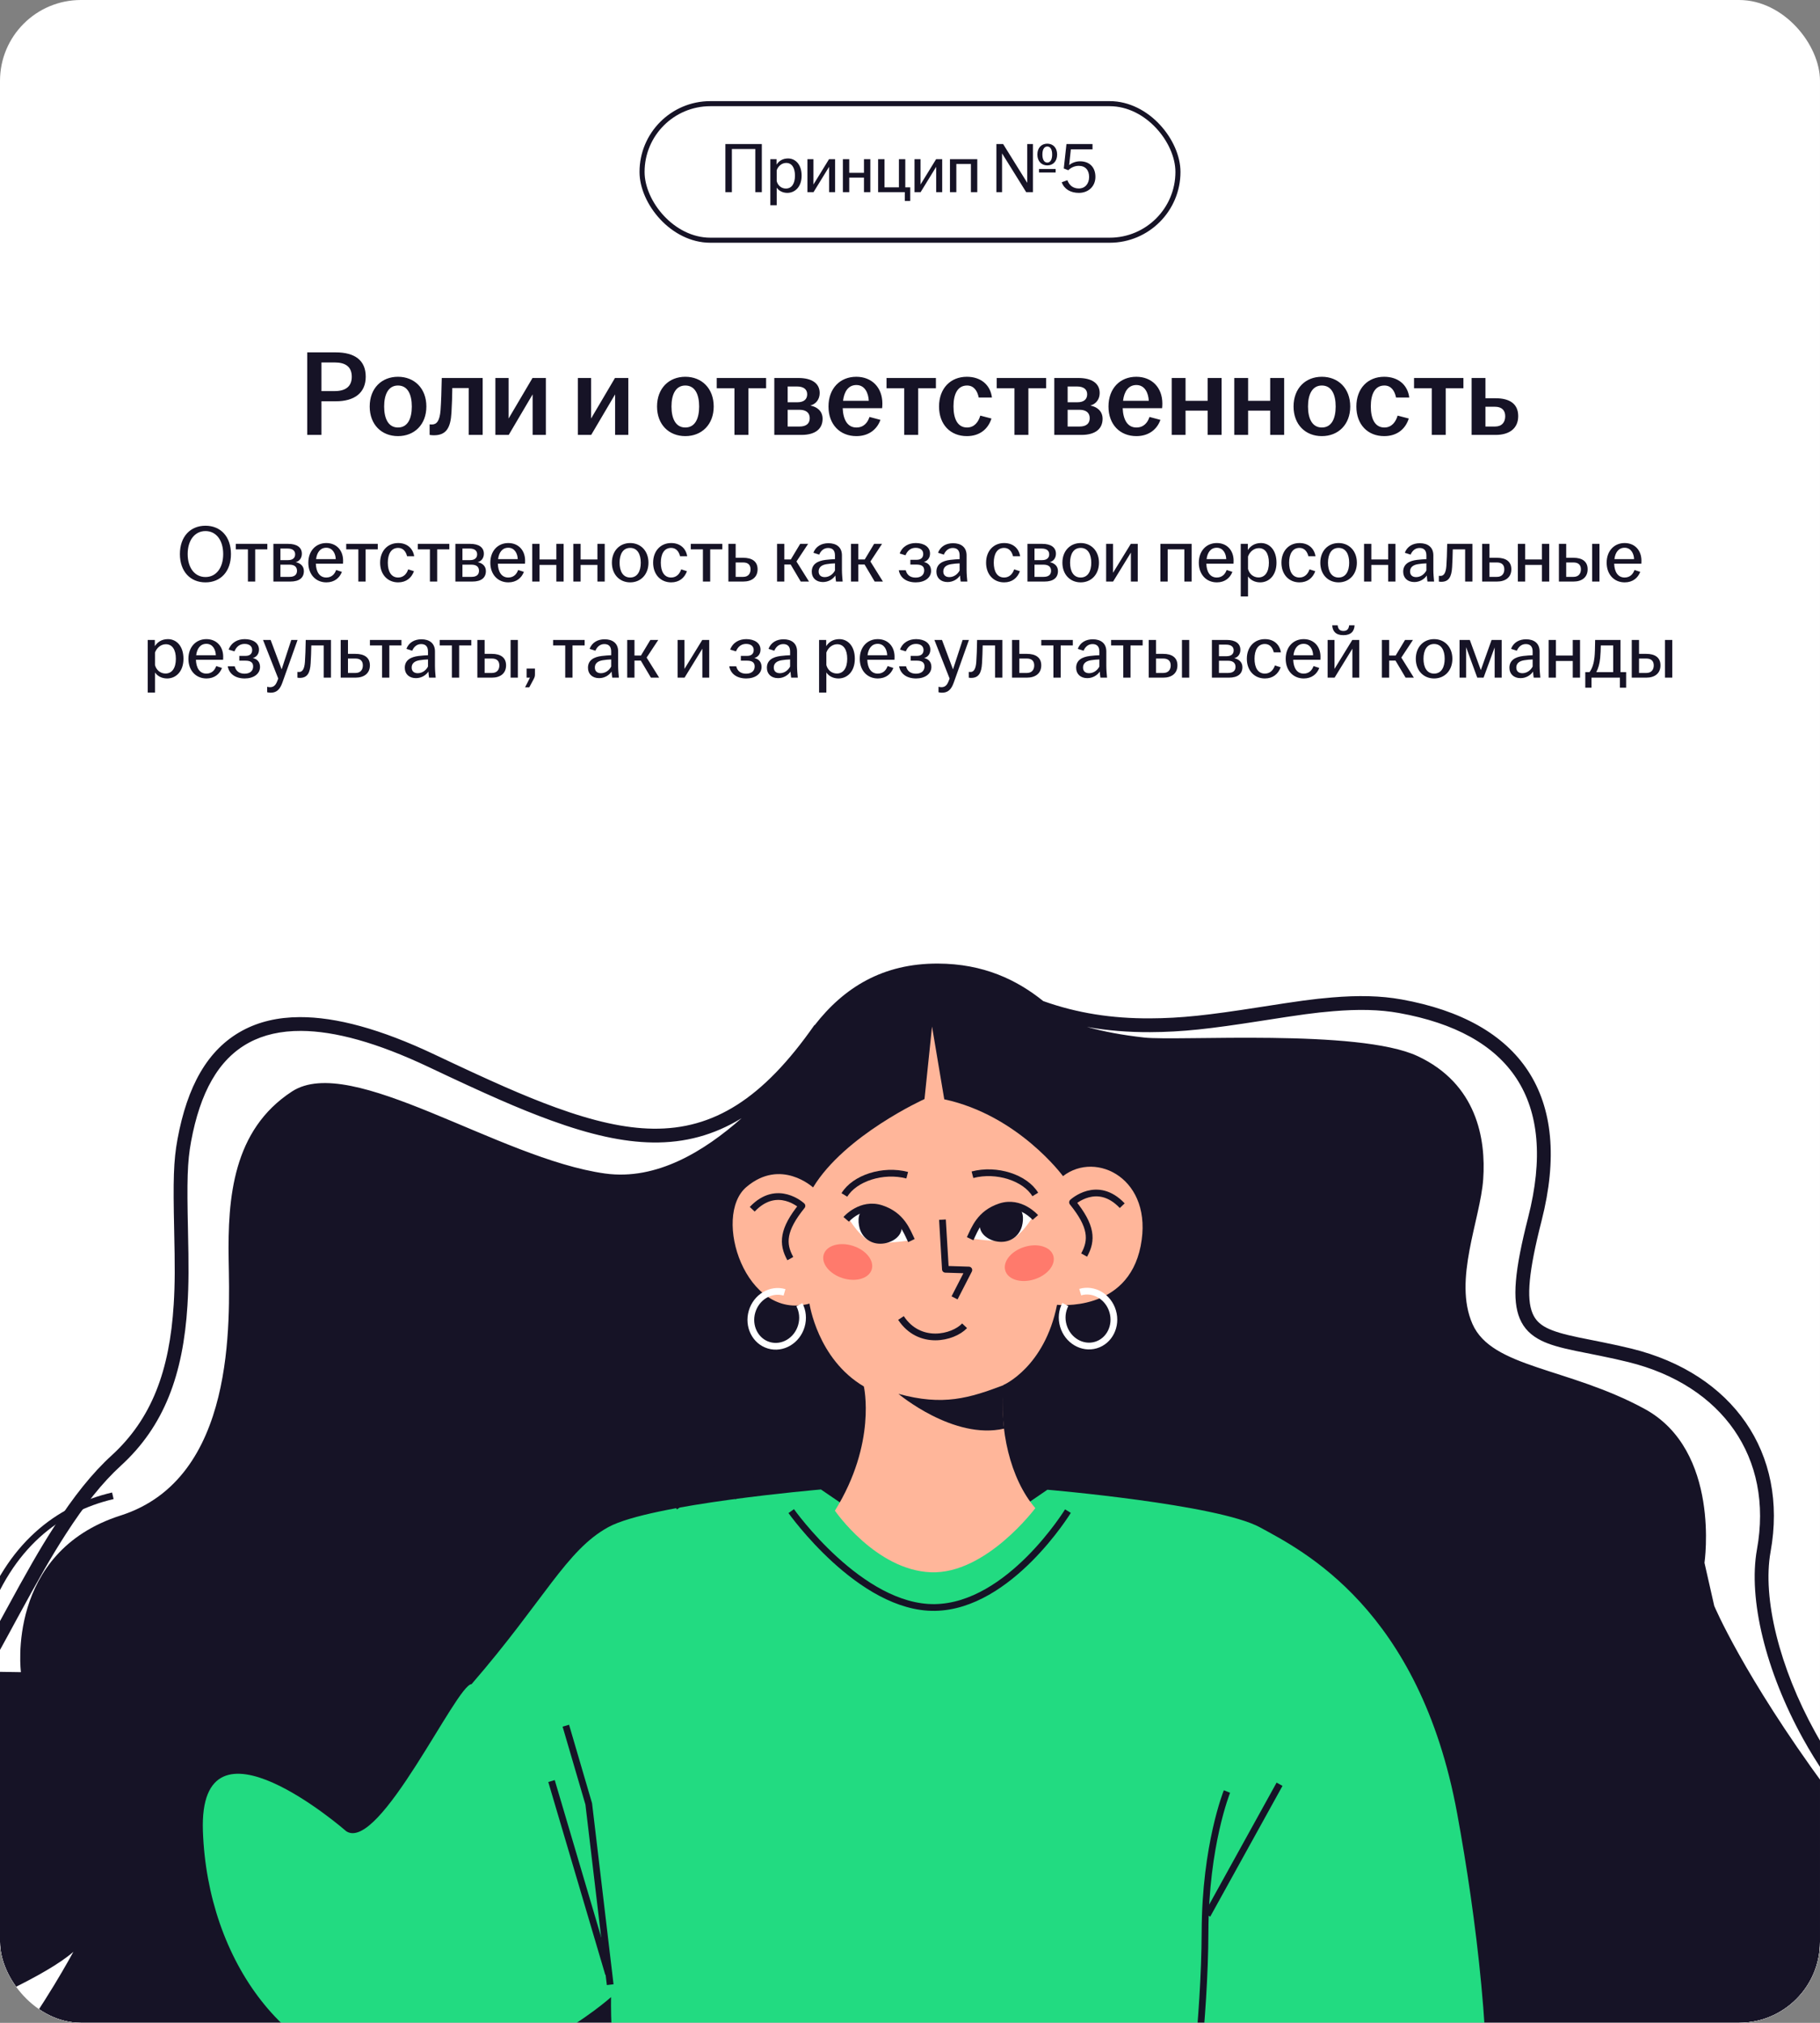
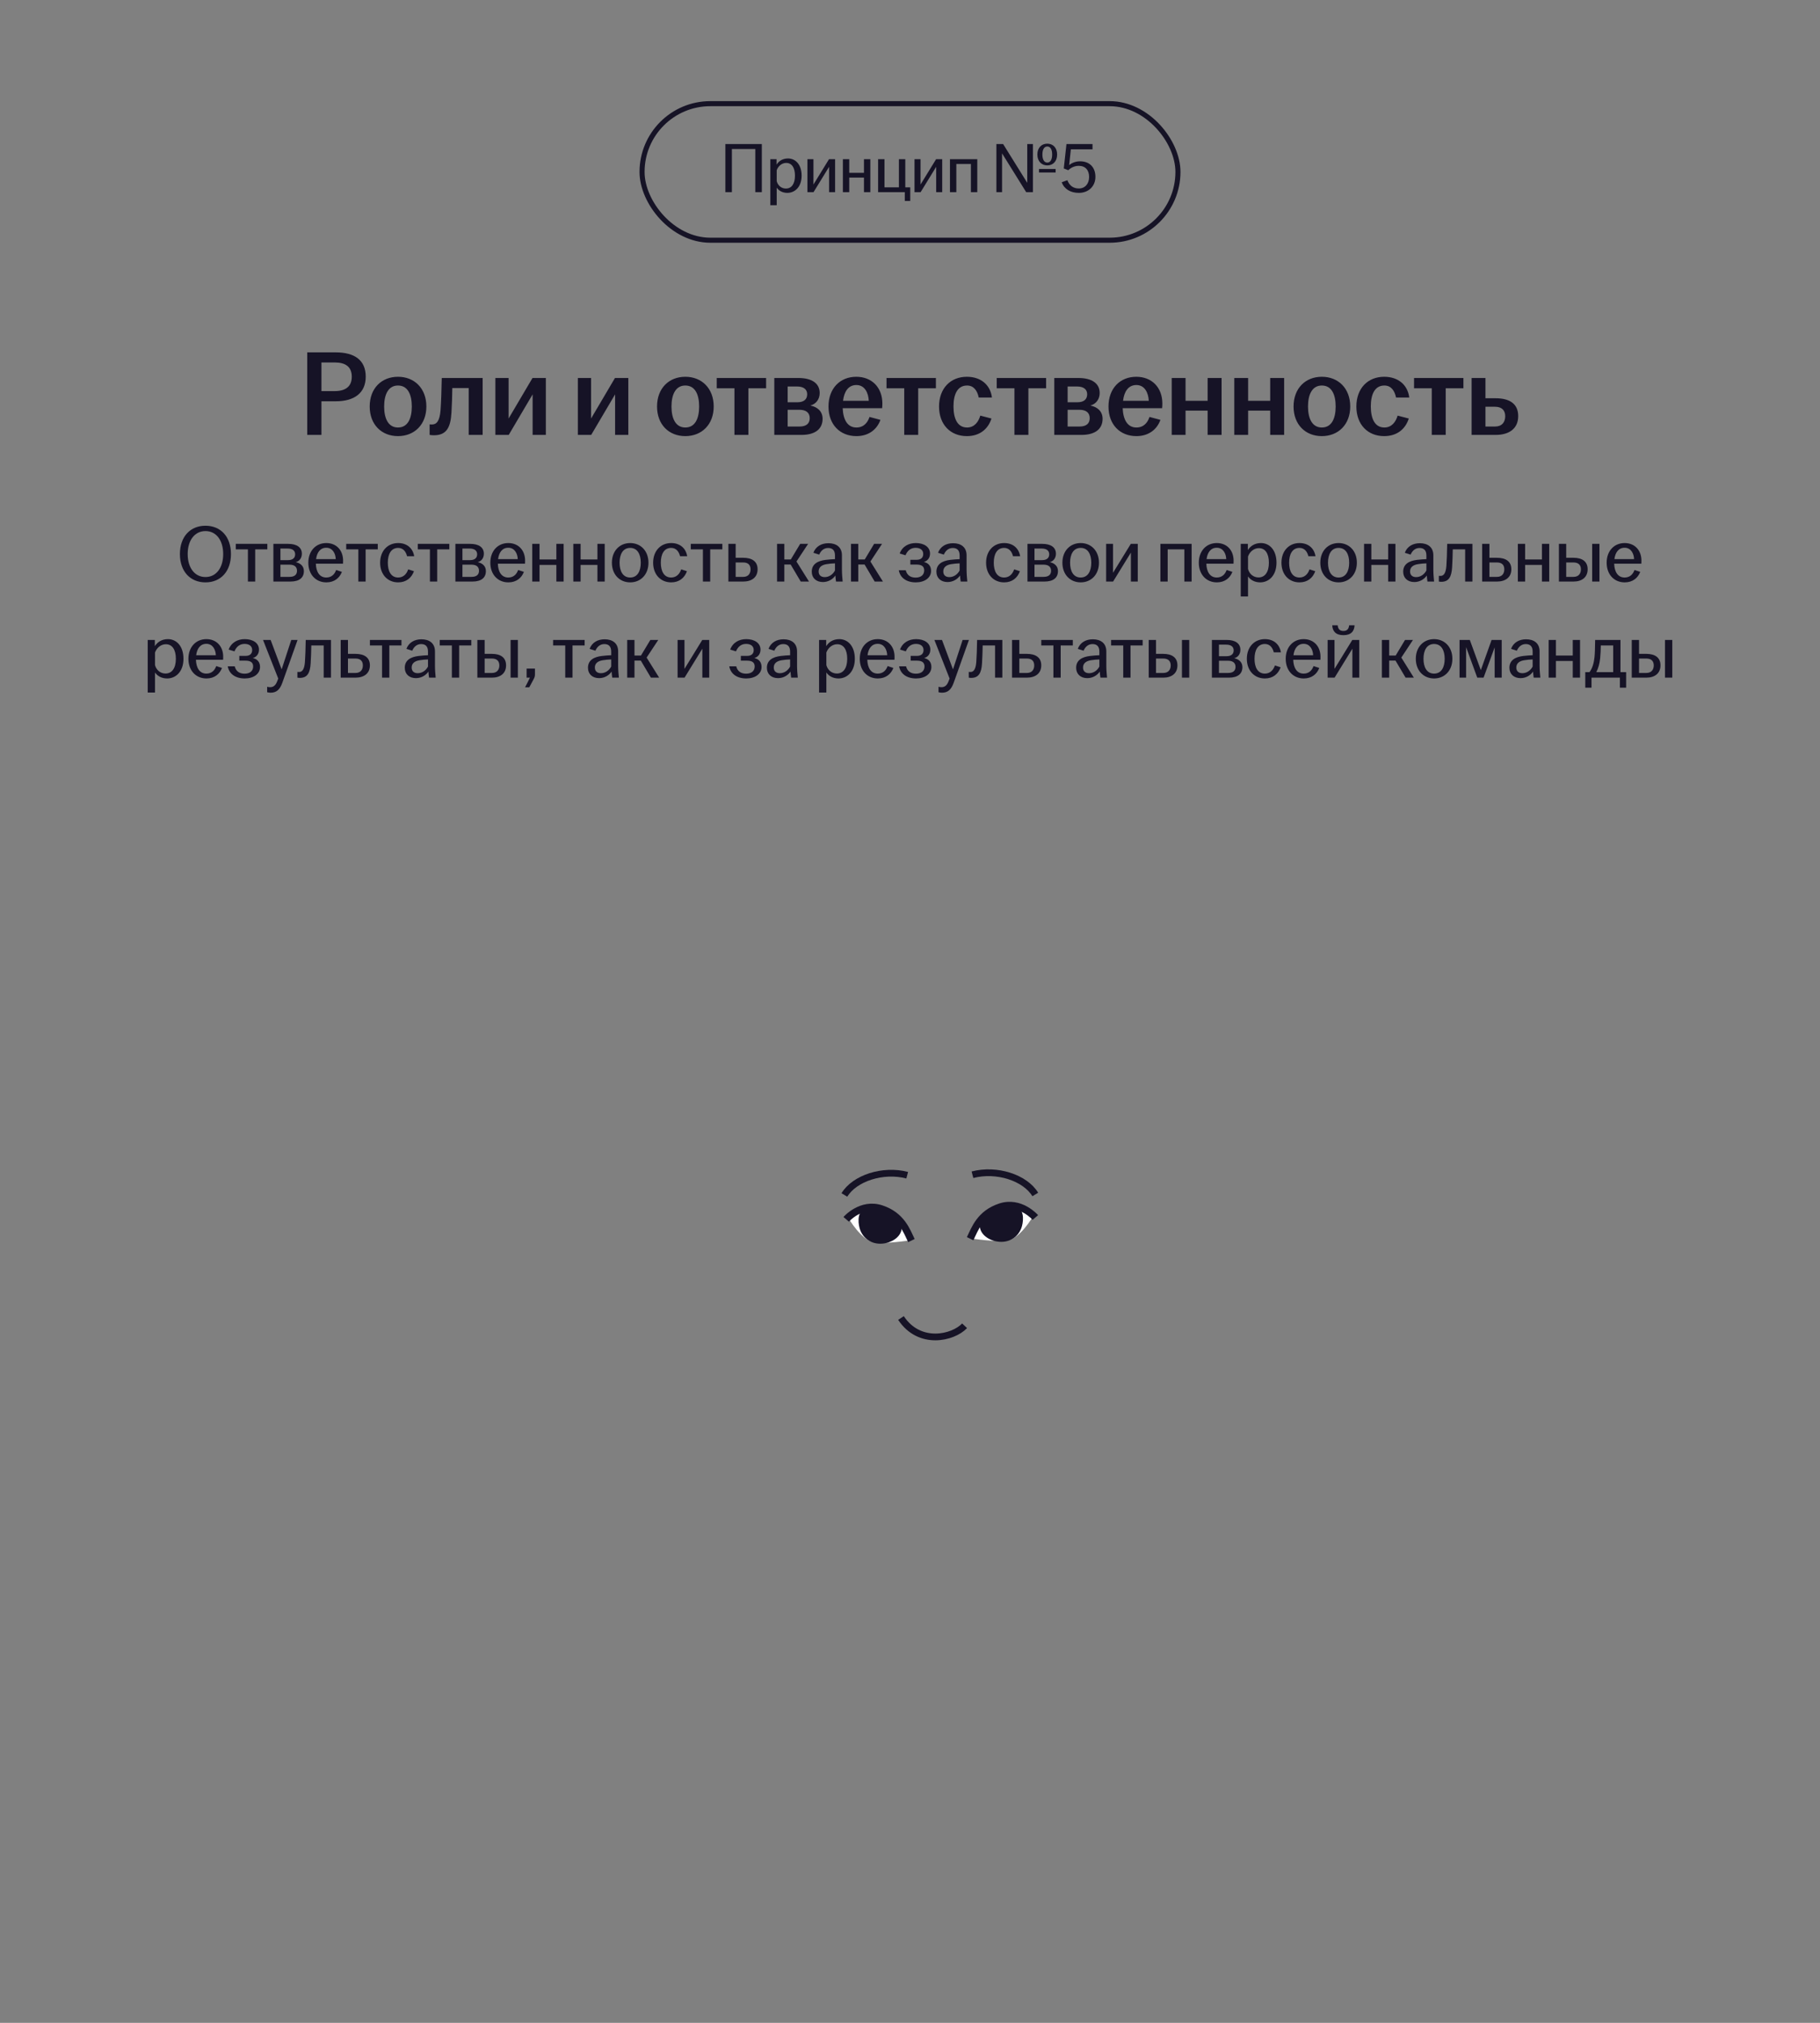
<svg xmlns="http://www.w3.org/2000/svg" width="360" height="400" viewBox="0 0 360 400" fill="none">
  <rect x="0" y="0" width="360" height="400" fill="#808080" stroke="none" />
  <g clip-path="url(#clip0_8698_26819)">
-     <rect width="360" height="400" rx="16" fill="white" />
    <rect x="127" y="20.5" width="106" height="27" rx="13.5" stroke="#161326" />
    <path d="M143.48 38V28.48H150.69V38H149.402V29.46H144.768V38H143.48ZM152.374 40.576V31.476H153.606V32.554C154.026 31.882 154.768 31.336 155.874 31.336C157.344 31.336 158.562 32.526 158.562 34.738C158.562 36.95 157.246 38.14 155.734 38.14C154.754 38.14 154.012 37.678 153.634 37.104V40.576H152.374ZM153.634 35.816C153.844 36.656 154.544 37.286 155.454 37.286C156.574 37.286 157.246 36.348 157.246 34.738C157.246 33.128 156.602 32.218 155.51 32.218C154.642 32.218 153.914 32.862 153.634 33.66V35.816ZM159.712 38V31.476H160.902V36.488L163.982 31.476H165.186V38H163.996V32.988L160.916 38H159.712ZM166.723 38V31.476H167.983V34.178H170.895V31.476H172.155V38H170.895V35.116H167.983V38H166.723ZM178.97 39.736V38H173.692V31.476H174.952V37.048H177.808V31.476H179.068V37.048H180.048V39.736H178.97ZM180.894 38V31.476H182.084V36.488L185.164 31.476H186.368V38H185.178V32.988L182.098 38H180.894ZM187.904 38V31.476H193.308V38H192.048V32.428H189.164V38H187.904ZM197.089 38V28.48H198.419L203.193 36.152V28.48H204.313V38H202.983L198.209 30.328V38H197.089ZM205.195 30.552C205.195 29.166 206.063 28.41 207.155 28.41C208.247 28.41 209.101 29.166 209.101 30.552C209.101 31.938 208.247 32.708 207.155 32.708C206.063 32.708 205.195 31.938 205.195 30.552ZM205.517 34.108V33.422H208.807V34.108H205.517ZM206.189 30.552C206.189 31.588 206.567 32.148 207.155 32.148C207.743 32.148 208.121 31.588 208.121 30.552C208.121 29.516 207.743 28.97 207.155 28.97C206.567 28.97 206.189 29.516 206.189 30.552ZM213.399 38.14C211.761 38.14 210.501 37.398 210.011 36.04L211.131 35.634C211.495 36.628 212.237 37.272 213.399 37.272C214.603 37.272 215.429 36.362 215.429 34.99C215.429 33.646 214.687 32.792 213.385 32.792C212.545 32.792 211.831 33.156 211.299 33.66L210.417 33.31L210.949 28.48H216.101V29.53H211.817L211.481 32.652C211.985 32.218 212.769 31.896 213.637 31.896C215.527 31.896 216.675 33.086 216.675 34.976C216.675 36.824 215.317 38.14 213.399 38.14Z" fill="#161326" />
    <path d="M60.774 86V69.68H66.414C70.134 69.68 72.342 71.216 72.342 74.48C72.342 77.696 70.11 79.352 66.414 79.352H63.582V86H60.774ZM63.582 77.336H66.198C68.382 77.336 69.582 76.4 69.582 74.504C69.582 72.536 68.358 71.672 66.198 71.672H63.582V77.336ZM78.72 86.24C75.48 86.24 73.128 83.96 73.128 80.384C73.128 76.784 75.48 74.504 78.72 74.504C81.96 74.504 84.336 76.784 84.336 80.384C84.336 83.96 81.96 86.24 78.72 86.24ZM75.984 80.384C75.984 82.784 76.824 84.536 78.72 84.536C80.64 84.536 81.456 82.784 81.456 80.384C81.456 77.984 80.64 76.232 78.72 76.232C76.824 76.232 75.984 77.984 75.984 80.384ZM85.821 86.072C85.533 86.072 85.269 86.048 84.981 86V83.912C85.125 83.936 85.269 83.936 85.461 83.936C86.349 83.936 86.973 83.264 87.141 81.128C87.261 79.448 87.333 77.264 87.381 74.744H95.469V86H92.709V76.736H89.469C89.445 78.296 89.397 80.072 89.301 81.56C89.133 84.608 88.269 86.072 85.821 86.072ZM97.987 86V74.744H100.603V82.76L105.331 74.744H107.971V86H105.355V77.984L100.627 86H97.987ZM114.299 86V74.744H116.915V82.76L121.643 74.744H124.283V86H121.667V77.984L116.939 86H114.299ZM135.556 86.24C132.316 86.24 129.964 83.96 129.964 80.384C129.964 76.784 132.316 74.504 135.556 74.504C138.796 74.504 141.172 76.784 141.172 80.384C141.172 83.96 138.796 86.24 135.556 86.24ZM132.82 80.384C132.82 82.784 133.66 84.536 135.556 84.536C137.476 84.536 138.292 82.784 138.292 80.384C138.292 77.984 137.476 76.232 135.556 76.232C133.66 76.232 132.82 77.984 132.82 80.384ZM145.274 86V76.784H141.77V74.744H151.538V76.784H148.034V86H145.274ZM153.159 86V74.744H157.911C160.551 74.744 162.135 75.776 162.135 77.72C162.135 78.896 161.463 79.88 160.287 80.192C161.655 80.456 162.711 81.32 162.711 82.808C162.711 84.776 161.319 86 158.511 86H153.159ZM155.799 84.344H158.151C159.519 84.344 160.167 83.72 160.167 82.688C160.167 81.656 159.495 81.032 158.127 81.032H155.799V84.344ZM155.799 79.544H157.743C158.991 79.544 159.663 78.968 159.663 77.96C159.663 77 158.967 76.424 157.647 76.424H155.799V79.544ZM169.398 86.24C166.158 86.24 163.878 83.96 163.878 80.384C163.878 76.808 166.158 74.504 169.374 74.504C172.422 74.504 174.534 76.592 174.534 79.808C174.534 80.192 174.51 80.48 174.486 80.72H166.686C166.782 82.976 167.622 84.536 169.398 84.536C170.862 84.536 171.63 83.552 171.99 82.448L174.15 83.024C173.502 84.872 171.87 86.24 169.398 86.24ZM166.758 79.256H171.846C171.774 77.696 171.054 76.136 169.398 76.136C167.814 76.136 166.974 77.408 166.758 79.256ZM178.86 86V76.784H175.356V74.744H185.124V76.784H181.62V86H178.86ZM191.241 86.24C188.001 86.24 185.745 83.96 185.745 80.384C185.745 76.808 188.001 74.504 191.241 74.504C194.025 74.504 195.897 76.112 196.209 78.608H193.593C193.329 77.288 192.633 76.232 191.289 76.232C189.393 76.232 188.601 77.96 188.601 80.36C188.601 82.784 189.393 84.536 191.289 84.536C192.729 84.536 193.545 83.432 193.905 82.184L196.113 82.76C195.441 84.872 193.761 86.24 191.241 86.24ZM200.657 86V76.784H197.153V74.744H206.921V76.784H203.417V86H200.657ZM208.542 86V74.744H213.294C215.934 74.744 217.518 75.776 217.518 77.72C217.518 78.896 216.846 79.88 215.67 80.192C217.038 80.456 218.094 81.32 218.094 82.808C218.094 84.776 216.702 86 213.894 86H208.542ZM211.182 84.344H213.534C214.902 84.344 215.55 83.72 215.55 82.688C215.55 81.656 214.878 81.032 213.51 81.032H211.182V84.344ZM211.182 79.544H213.126C214.374 79.544 215.046 78.968 215.046 77.96C215.046 77 214.35 76.424 213.03 76.424H211.182V79.544ZM224.781 86.24C221.541 86.24 219.261 83.96 219.261 80.384C219.261 76.808 221.541 74.504 224.757 74.504C227.805 74.504 229.917 76.592 229.917 79.808C229.917 80.192 229.893 80.48 229.869 80.72H222.069C222.165 82.976 223.005 84.536 224.781 84.536C226.245 84.536 227.013 83.552 227.373 82.448L229.533 83.024C228.885 84.872 227.253 86.24 224.781 86.24ZM222.141 79.256H227.229C227.157 77.696 226.437 76.136 224.781 76.136C223.197 76.136 222.357 77.408 222.141 79.256ZM231.768 86V74.744H234.504V79.256H238.872V74.744H241.632V86H238.872V81.2H234.504V86H231.768ZM244.143 86V74.744H246.879V79.256H251.247V74.744H254.007V86H251.247V81.2H246.879V86H244.143ZM261.462 86.24C258.222 86.24 255.87 83.96 255.87 80.384C255.87 76.784 258.222 74.504 261.462 74.504C264.702 74.504 267.078 76.784 267.078 80.384C267.078 83.96 264.702 86.24 261.462 86.24ZM258.726 80.384C258.726 82.784 259.566 84.536 261.462 84.536C263.382 84.536 264.198 82.784 264.198 80.384C264.198 77.984 263.382 76.232 261.462 76.232C259.566 76.232 258.726 77.984 258.726 80.384ZM273.788 86.24C270.548 86.24 268.292 83.96 268.292 80.384C268.292 76.808 270.548 74.504 273.788 74.504C276.572 74.504 278.444 76.112 278.756 78.608H276.14C275.876 77.288 275.18 76.232 273.836 76.232C271.94 76.232 271.148 77.96 271.148 80.36C271.148 82.784 271.94 84.536 273.836 84.536C275.276 84.536 276.092 83.432 276.452 82.184L278.66 82.76C277.988 84.872 276.308 86.24 273.788 86.24ZM283.204 86V76.784H279.7V74.744H289.468V76.784H285.964V86H283.204ZM291.088 86V74.744H293.824V78.752H295.84C298.552 78.752 300.304 79.808 300.304 82.28C300.304 84.728 298.552 86 295.84 86H291.088ZM293.824 84.344H295.72C297.064 84.344 297.736 83.504 297.736 82.304C297.736 81.104 297.016 80.432 295.72 80.432H293.824V84.344Z" fill="#161326" />
    <path d="M40.643 115.16C37.635 115.16 35.587 113 35.587 109.56C35.587 106.12 37.635 103.96 40.643 103.96C43.651 103.96 45.683 106.12 45.683 109.56C45.683 113 43.651 115.16 40.643 115.16ZM37.123 109.56C37.123 112.28 38.515 114.104 40.643 114.104C42.771 114.104 44.147 112.28 44.147 109.56C44.147 106.84 42.771 105.016 40.643 105.016C38.515 105.016 37.123 106.84 37.123 109.56ZM49.038 115V108.632H46.638V107.544H52.878V108.632H50.478V115H49.038ZM54.077 115V107.544H57.005C58.685 107.544 59.709 108.216 59.709 109.496C59.709 110.28 59.293 110.952 58.493 111.16C59.405 111.352 60.109 111.928 60.109 112.92C60.109 114.216 59.245 115 57.421 115H54.077ZM55.469 114.072H57.277C58.301 114.072 58.749 113.592 58.749 112.872C58.749 112.12 58.269 111.656 57.261 111.656H55.469V114.072ZM55.469 110.76H56.989C57.917 110.76 58.381 110.312 58.381 109.608C58.381 108.92 57.901 108.472 56.893 108.472H55.469V110.76ZM64.555 115.16C62.475 115.16 60.987 113.608 60.987 111.272C60.987 108.936 62.475 107.384 64.539 107.384C66.571 107.384 67.867 108.84 67.867 110.872C67.867 111.144 67.867 111.32 67.851 111.464H62.475C62.523 113.032 63.179 114.2 64.539 114.2C65.643 114.2 66.219 113.48 66.491 112.712L67.627 113.08C67.179 114.28 66.139 115.16 64.555 115.16ZM62.523 110.568H66.411C66.379 109.496 65.819 108.312 64.539 108.312C63.339 108.312 62.683 109.256 62.523 110.568ZM70.882 115V108.632H68.482V107.544H74.722V108.632H72.322V115H70.882ZM78.759 115.16C76.679 115.16 75.191 113.608 75.191 111.272C75.191 108.936 76.679 107.384 78.759 107.384C80.583 107.384 81.687 108.488 81.927 109.992H80.519C80.295 109.08 79.751 108.344 78.759 108.344C77.335 108.344 76.711 109.608 76.711 111.272C76.711 112.936 77.335 114.2 78.759 114.2C79.847 114.2 80.471 113.416 80.743 112.584L81.879 112.952C81.399 114.28 80.343 115.16 78.759 115.16ZM85.038 115V108.632H82.638V107.544H88.878V108.632H86.478V115H85.038ZM90.077 115V107.544H93.005C94.685 107.544 95.709 108.216 95.709 109.496C95.709 110.28 95.293 110.952 94.493 111.16C95.405 111.352 96.109 111.928 96.109 112.92C96.109 114.216 95.245 115 93.421 115H90.077ZM91.469 114.072H93.277C94.301 114.072 94.749 113.592 94.749 112.872C94.749 112.12 94.269 111.656 93.261 111.656H91.469V114.072ZM91.469 110.76H92.989C93.917 110.76 94.381 110.312 94.381 109.608C94.381 108.92 93.901 108.472 92.893 108.472H91.469V110.76ZM100.555 115.16C98.475 115.16 96.987 113.608 96.987 111.272C96.987 108.936 98.475 107.384 100.539 107.384C102.571 107.384 103.867 108.84 103.867 110.872C103.867 111.144 103.867 111.32 103.851 111.464H98.475C98.523 113.032 99.179 114.2 100.539 114.2C101.643 114.2 102.219 113.48 102.491 112.712L103.627 113.08C103.179 114.28 102.139 115.16 100.555 115.16ZM98.523 110.568H102.411C102.379 109.496 101.819 108.312 100.539 108.312C99.339 108.312 98.683 109.256 98.523 110.568ZM105.28 115V107.544H106.72V110.632H110.048V107.544H111.488V115H110.048V111.704H106.72V115H105.28ZM113.405 115V107.544H114.845V110.632H118.173V107.544H119.613V115H118.173V111.704H114.845V115H113.405ZM124.65 115.16C122.57 115.16 121.034 113.608 121.034 111.272C121.034 108.936 122.57 107.384 124.65 107.384C126.73 107.384 128.266 108.936 128.266 111.272C128.266 113.608 126.73 115.16 124.65 115.16ZM122.554 111.272C122.554 112.936 123.21 114.2 124.65 114.2C126.09 114.2 126.746 112.936 126.746 111.272C126.746 109.608 126.09 108.344 124.65 108.344C123.21 108.344 122.554 109.608 122.554 111.272ZM132.759 115.16C130.679 115.16 129.191 113.608 129.191 111.272C129.191 108.936 130.679 107.384 132.759 107.384C134.583 107.384 135.687 108.488 135.927 109.992H134.519C134.295 109.08 133.751 108.344 132.759 108.344C131.335 108.344 130.711 109.608 130.711 111.272C130.711 112.936 131.335 114.2 132.759 114.2C133.847 114.2 134.471 113.416 134.743 112.584L135.879 112.952C135.399 114.28 134.343 115.16 132.759 115.16ZM139.038 115V108.632H136.638V107.544H142.878V108.632H140.478V115H139.038ZM144.077 115V107.544H145.517V110.296H146.989C148.733 110.296 149.853 111 149.853 112.568C149.853 114.136 148.733 115 146.989 115H144.077ZM145.517 114.072H147.021C147.981 114.072 148.461 113.448 148.461 112.584C148.461 111.72 147.981 111.224 147.021 111.224H145.517V114.072ZM153.702 115V107.544H155.142V110.632H156.422L158.278 107.544H159.846L157.542 111.032L160.022 115H158.39L156.39 111.624H155.142V115H153.702ZM162.776 115.096C161.448 115.096 160.568 114.296 160.568 113.048C160.568 111.544 161.736 110.904 163.304 110.712C163.976 110.632 164.664 110.584 165.16 110.568V109.832C165.16 108.84 164.68 108.36 163.8 108.36C162.936 108.36 162.344 108.936 162.04 109.672L160.888 109.304C161.368 108.04 162.488 107.416 163.864 107.416C165.4 107.416 166.536 108.168 166.536 109.816V112.664C166.536 113.48 166.616 114.328 166.68 115H165.368C165.32 114.648 165.256 114.184 165.24 113.8C164.776 114.504 163.864 115.096 162.776 115.096ZM161.928 113C161.928 113.72 162.392 114.12 163.128 114.12C163.992 114.12 164.76 113.576 165.16 112.808V111.4C164.616 111.416 164.072 111.464 163.48 111.56C162.472 111.72 161.928 112.216 161.928 113ZM168.327 115V107.544H169.767V110.632H171.047L172.903 107.544H174.471L172.167 111.032L174.647 115H173.015L171.015 111.624H169.767V115H168.327ZM181.144 115.16C179.272 115.16 178.04 114.232 177.784 112.76H179.16C179.384 113.672 180.024 114.216 181.112 114.216C182.248 114.216 182.808 113.608 182.808 112.792C182.808 112.072 182.392 111.64 181.32 111.64H180.072V110.696H181.32C182.216 110.696 182.616 110.216 182.616 109.544C182.616 108.824 182.104 108.328 181.112 108.328C180.104 108.328 179.464 108.936 179.112 109.8L177.96 109.448C178.488 108.04 179.736 107.384 181.144 107.384C182.776 107.384 183.96 108.152 183.96 109.464C183.96 110.248 183.544 110.888 182.744 111.128C183.624 111.32 184.168 111.912 184.168 112.888C184.168 114.264 182.888 115.16 181.144 115.16ZM187.432 115.096C186.104 115.096 185.224 114.296 185.224 113.048C185.224 111.544 186.392 110.904 187.96 110.712C188.632 110.632 189.32 110.584 189.816 110.568V109.832C189.816 108.84 189.336 108.36 188.456 108.36C187.592 108.36 187 108.936 186.696 109.672L185.544 109.304C186.024 108.04 187.144 107.416 188.52 107.416C190.056 107.416 191.192 108.168 191.192 109.816V112.664C191.192 113.48 191.272 114.328 191.336 115H190.024C189.976 114.648 189.912 114.184 189.896 113.8C189.432 114.504 188.52 115.096 187.432 115.096ZM186.584 113C186.584 113.72 187.048 114.12 187.784 114.12C188.648 114.12 189.416 113.576 189.816 112.808V111.4C189.272 111.416 188.728 111.464 188.136 111.56C187.128 111.72 186.584 112.216 186.584 113ZM198.618 115.16C196.538 115.16 195.05 113.608 195.05 111.272C195.05 108.936 196.538 107.384 198.618 107.384C200.442 107.384 201.546 108.488 201.786 109.992H200.378C200.154 109.08 199.61 108.344 198.618 108.344C197.194 108.344 196.57 109.608 196.57 111.272C196.57 112.936 197.194 114.2 198.618 114.2C199.706 114.2 200.33 113.416 200.602 112.584L201.738 112.952C201.258 114.28 200.202 115.16 198.618 115.16ZM203.233 115V107.544H206.161C207.841 107.544 208.865 108.216 208.865 109.496C208.865 110.28 208.449 110.952 207.649 111.16C208.561 111.352 209.265 111.928 209.265 112.92C209.265 114.216 208.401 115 206.577 115H203.233ZM204.625 114.072H206.433C207.457 114.072 207.905 113.592 207.905 112.872C207.905 112.12 207.425 111.656 206.417 111.656H204.625V114.072ZM204.625 110.76H206.145C207.073 110.76 207.537 110.312 207.537 109.608C207.537 108.92 207.057 108.472 206.049 108.472H204.625V110.76ZM213.76 115.16C211.68 115.16 210.144 113.608 210.144 111.272C210.144 108.936 211.68 107.384 213.76 107.384C215.84 107.384 217.376 108.936 217.376 111.272C217.376 113.608 215.84 115.16 213.76 115.16ZM211.664 111.272C211.664 112.936 212.32 114.2 213.76 114.2C215.2 114.2 215.856 112.936 215.856 111.272C215.856 109.608 215.2 108.344 213.76 108.344C212.32 108.344 211.664 109.608 211.664 111.272ZM218.796 115V107.544H220.156V113.272L223.676 107.544H225.052V115H223.692V109.272L220.172 115H218.796ZM229.53 115V107.544H235.706V115H234.266V108.632H230.97V115H229.53ZM240.696 115.16C238.616 115.16 237.128 113.608 237.128 111.272C237.128 108.936 238.616 107.384 240.68 107.384C242.712 107.384 244.008 108.84 244.008 110.872C244.008 111.144 244.008 111.32 243.992 111.464H238.616C238.664 113.032 239.32 114.2 240.68 114.2C241.784 114.2 242.36 113.48 242.632 112.712L243.768 113.08C243.32 114.28 242.28 115.16 240.696 115.16ZM238.664 110.568H242.552C242.52 109.496 241.96 108.312 240.68 108.312C239.48 108.312 238.824 109.256 238.664 110.568ZM245.421 117.944V107.544H246.829V108.776C247.309 108.008 248.157 107.384 249.421 107.384C251.101 107.384 252.493 108.744 252.493 111.272C252.493 113.8 250.989 115.16 249.261 115.16C248.141 115.16 247.293 114.632 246.861 113.976V117.944H245.421ZM246.861 112.504C247.101 113.464 247.901 114.184 248.941 114.184C250.221 114.184 250.989 113.112 250.989 111.272C250.989 109.432 250.253 108.392 249.005 108.392C248.013 108.392 247.181 109.128 246.861 110.04V112.504ZM257.04 115.16C254.96 115.16 253.472 113.608 253.472 111.272C253.472 108.936 254.96 107.384 257.04 107.384C258.864 107.384 259.968 108.488 260.208 109.992H258.8C258.576 109.08 258.032 108.344 257.04 108.344C255.616 108.344 254.992 109.608 254.992 111.272C254.992 112.936 255.616 114.2 257.04 114.2C258.128 114.2 258.752 113.416 259.024 112.584L260.16 112.952C259.68 114.28 258.624 115.16 257.04 115.16ZM264.775 115.16C262.695 115.16 261.159 113.608 261.159 111.272C261.159 108.936 262.695 107.384 264.775 107.384C266.855 107.384 268.391 108.936 268.391 111.272C268.391 113.608 266.855 115.16 264.775 115.16ZM262.679 111.272C262.679 112.936 263.335 114.2 264.775 114.2C266.215 114.2 266.871 112.936 266.871 111.272C266.871 109.608 266.215 108.344 264.775 108.344C263.335 108.344 262.679 109.608 262.679 111.272ZM269.812 115V107.544H271.252V110.632H274.58V107.544H276.02V115H274.58V111.704H271.252V115H269.812ZM279.761 115.096C278.433 115.096 277.553 114.296 277.553 113.048C277.553 111.544 278.721 110.904 280.289 110.712C280.961 110.632 281.649 110.584 282.145 110.568V109.832C282.145 108.84 281.665 108.36 280.785 108.36C279.921 108.36 279.329 108.936 279.025 109.672L277.873 109.304C278.353 108.04 279.473 107.416 280.849 107.416C282.385 107.416 283.521 108.168 283.521 109.816V112.664C283.521 113.48 283.601 114.328 283.665 115H282.353C282.305 114.648 282.241 114.184 282.225 113.8C281.761 114.504 280.849 115.096 279.761 115.096ZM278.913 113C278.913 113.72 279.377 114.12 280.113 114.12C280.977 114.12 281.745 113.576 282.145 112.808V111.4C281.601 111.416 281.057 111.464 280.465 111.56C279.457 111.72 278.913 112.216 278.913 113ZM285.072 115.048C284.928 115.048 284.784 115.032 284.608 115V113.864C284.704 113.88 284.816 113.88 284.944 113.88C285.552 113.88 285.984 113.384 286.096 111.912C286.176 110.824 286.224 109.4 286.256 107.544H291.248V115H289.808V108.632H287.36C287.344 109.784 287.296 111.048 287.232 112.136C287.12 114.104 286.56 115.048 285.072 115.048ZM293.171 115V107.544H294.611V110.296H296.083C297.827 110.296 298.947 111 298.947 112.568C298.947 114.136 297.827 115 296.083 115H293.171ZM294.611 114.072H296.115C297.075 114.072 297.555 113.448 297.555 112.584C297.555 111.72 297.075 111.224 296.115 111.224H294.611V114.072ZM300.233 115V107.544H301.673V110.632H305.001V107.544H306.441V115H305.001V111.704H301.673V115H300.233ZM308.358 115V107.544H309.798V110.296H311.222C312.934 110.296 314.038 111 314.038 112.568C314.038 114.136 312.934 115 311.222 115H308.358ZM309.798 114.072H311.254C312.214 114.072 312.71 113.448 312.71 112.584C312.71 111.72 312.214 111.224 311.254 111.224H309.798V114.072ZM314.934 115V107.544H316.374V115H314.934ZM321.368 115.16C319.288 115.16 317.8 113.608 317.8 111.272C317.8 108.936 319.288 107.384 321.352 107.384C323.384 107.384 324.68 108.84 324.68 110.872C324.68 111.144 324.68 111.32 324.664 111.464H319.288C319.336 113.032 319.992 114.2 321.352 114.2C322.456 114.2 323.032 113.48 323.304 112.712L324.44 113.08C323.992 114.28 322.952 115.16 321.368 115.16ZM319.336 110.568H323.224C323.192 109.496 322.632 108.312 321.352 108.312C320.152 108.312 319.496 109.256 319.336 110.568ZM29.218 136.944V126.544H30.626V127.776C31.106 127.008 31.954 126.384 33.218 126.384C34.898 126.384 36.29 127.744 36.29 130.272C36.29 132.8 34.786 134.16 33.058 134.16C31.938 134.16 31.09 133.632 30.658 132.976V136.944H29.218ZM30.658 131.504C30.898 132.464 31.698 133.184 32.738 133.184C34.018 133.184 34.786 132.112 34.786 130.272C34.786 128.432 34.05 127.392 32.802 127.392C31.81 127.392 30.978 128.128 30.658 129.04V131.504ZM40.837 134.16C38.757 134.16 37.269 132.608 37.269 130.272C37.269 127.936 38.757 126.384 40.821 126.384C42.853 126.384 44.149 127.84 44.149 129.872C44.149 130.144 44.149 130.32 44.133 130.464H38.757C38.805 132.032 39.461 133.2 40.821 133.2C41.925 133.2 42.501 132.48 42.773 131.712L43.909 132.08C43.461 133.28 42.421 134.16 40.837 134.16ZM38.805 129.568H42.693C42.661 128.496 42.101 127.312 40.821 127.312C39.621 127.312 38.965 128.256 38.805 129.568ZM48.41 134.16C46.538 134.16 45.306 133.232 45.05 131.76H46.426C46.65 132.672 47.29 133.216 48.378 133.216C49.514 133.216 50.074 132.608 50.074 131.792C50.074 131.072 49.658 130.64 48.586 130.64H47.338V129.696H48.586C49.482 129.696 49.882 129.216 49.882 128.544C49.882 127.824 49.37 127.328 48.378 127.328C47.37 127.328 46.73 127.936 46.378 128.8L45.226 128.448C45.754 127.04 47.002 126.384 48.41 126.384C50.042 126.384 51.226 127.152 51.226 128.464C51.226 129.248 50.81 129.888 50.01 130.128C50.89 130.32 51.434 130.912 51.434 131.888C51.434 133.264 50.154 134.16 48.41 134.16ZM53.516 136.976C53.276 136.976 53.004 136.928 52.844 136.88V135.808C52.972 135.84 53.196 135.888 53.404 135.888C54.14 135.888 54.54 135.488 54.86 134.64L55.036 134.176L52.028 126.544H53.532L55.708 132.368L57.612 126.544H58.86L55.852 134.992C55.356 136.384 54.684 136.976 53.516 136.976ZM59.29 134.048C59.146 134.048 59.002 134.032 58.826 134V132.864C58.922 132.88 59.034 132.88 59.162 132.88C59.77 132.88 60.202 132.384 60.314 130.912C60.394 129.824 60.442 128.4 60.474 126.544H65.466V134H64.026V127.632H61.578C61.562 128.784 61.514 130.048 61.45 131.136C61.338 133.104 60.778 134.048 59.29 134.048ZM67.39 134V126.544H68.83V129.296H70.302C72.046 129.296 73.166 130 73.166 131.568C73.166 133.136 72.046 134 70.302 134H67.39ZM68.83 133.072H70.334C71.294 133.072 71.774 132.448 71.774 131.584C71.774 130.72 71.294 130.224 70.334 130.224H68.83V133.072ZM75.57 134V127.632H73.17V126.544H79.41V127.632H77.01V134H75.57ZM82.276 134.096C80.948 134.096 80.068 133.296 80.068 132.048C80.068 130.544 81.236 129.904 82.804 129.712C83.476 129.632 84.164 129.584 84.66 129.568V128.832C84.66 127.84 84.18 127.36 83.3 127.36C82.436 127.36 81.844 127.936 81.54 128.672L80.388 128.304C80.868 127.04 81.988 126.416 83.364 126.416C84.9 126.416 86.036 127.168 86.036 128.816V131.664C86.036 132.48 86.116 133.328 86.18 134H84.868C84.82 133.648 84.756 133.184 84.74 132.8C84.276 133.504 83.364 134.096 82.276 134.096ZM81.428 132C81.428 132.72 81.892 133.12 82.628 133.12C83.492 133.12 84.26 132.576 84.66 131.808V130.4C84.116 130.416 83.572 130.464 82.98 130.56C81.972 130.72 81.428 131.216 81.428 132ZM89.382 134V127.632H86.982V126.544H93.222V127.632H90.822V134H89.382ZM94.421 134V126.544H95.861V129.296H97.285C98.997 129.296 100.101 130 100.101 131.568C100.101 133.136 98.997 134 97.285 134H94.421ZM95.861 133.072H97.317C98.277 133.072 98.773 132.448 98.773 131.584C98.773 130.72 98.277 130.224 97.317 130.224H95.861V133.072ZM100.997 134V126.544H102.437V134H100.997ZM103.862 135.904C104.198 135.264 104.518 134.64 104.822 134H104.166V132.208H105.814V133.344C105.814 133.792 105.734 133.952 105.494 134.416L104.694 135.904H103.862ZM111.804 134V127.632H109.404V126.544H115.644V127.632H113.244V134H111.804ZM118.511 134.096C117.183 134.096 116.303 133.296 116.303 132.048C116.303 130.544 117.471 129.904 119.039 129.712C119.711 129.632 120.399 129.584 120.895 129.568V128.832C120.895 127.84 120.415 127.36 119.535 127.36C118.671 127.36 118.079 127.936 117.775 128.672L116.623 128.304C117.103 127.04 118.223 126.416 119.599 126.416C121.135 126.416 122.271 127.168 122.271 128.816V131.664C122.271 132.48 122.351 133.328 122.415 134H121.103C121.055 133.648 120.991 133.184 120.975 132.8C120.511 133.504 119.599 134.096 118.511 134.096ZM117.663 132C117.663 132.72 118.127 133.12 118.863 133.12C119.727 133.12 120.495 132.576 120.895 131.808V130.4C120.351 130.416 119.807 130.464 119.215 130.56C118.207 130.72 117.663 131.216 117.663 132ZM124.062 134V126.544H125.502V129.632H126.782L128.638 126.544H130.206L127.902 130.032L130.382 134H128.75L126.75 130.624H125.502V134H124.062ZM134.03 134V126.544H135.39V132.272L138.91 126.544H140.286V134H138.926V128.272L135.406 134H134.03ZM147.613 134.16C145.741 134.16 144.509 133.232 144.253 131.76H145.629C145.853 132.672 146.493 133.216 147.581 133.216C148.717 133.216 149.277 132.608 149.277 131.792C149.277 131.072 148.861 130.64 147.789 130.64H146.541V129.696H147.789C148.685 129.696 149.085 129.216 149.085 128.544C149.085 127.824 148.573 127.328 147.581 127.328C146.573 127.328 145.933 127.936 145.581 128.8L144.429 128.448C144.957 127.04 146.205 126.384 147.613 126.384C149.245 126.384 150.429 127.152 150.429 128.464C150.429 129.248 150.013 129.888 149.213 130.128C150.093 130.32 150.637 130.912 150.637 131.888C150.637 133.264 149.357 134.16 147.613 134.16ZM153.901 134.096C152.573 134.096 151.693 133.296 151.693 132.048C151.693 130.544 152.861 129.904 154.429 129.712C155.101 129.632 155.789 129.584 156.285 129.568V128.832C156.285 127.84 155.805 127.36 154.925 127.36C154.061 127.36 153.469 127.936 153.165 128.672L152.013 128.304C152.493 127.04 153.613 126.416 154.989 126.416C156.525 126.416 157.661 127.168 157.661 128.816V131.664C157.661 132.48 157.741 133.328 157.805 134H156.493C156.445 133.648 156.381 133.184 156.365 132.8C155.901 133.504 154.989 134.096 153.901 134.096ZM153.053 132C153.053 132.72 153.517 133.12 154.253 133.12C155.117 133.12 155.885 132.576 156.285 131.808V130.4C155.741 130.416 155.197 130.464 154.605 130.56C153.597 130.72 153.053 131.216 153.053 132ZM162.015 136.944V126.544H163.423V127.776C163.903 127.008 164.751 126.384 166.015 126.384C167.695 126.384 169.087 127.744 169.087 130.272C169.087 132.8 167.583 134.16 165.855 134.16C164.735 134.16 163.887 133.632 163.455 132.976V136.944H162.015ZM163.455 131.504C163.695 132.464 164.495 133.184 165.535 133.184C166.815 133.184 167.583 132.112 167.583 130.272C167.583 128.432 166.847 127.392 165.599 127.392C164.607 127.392 163.775 128.128 163.455 129.04V131.504ZM173.634 134.16C171.554 134.16 170.066 132.608 170.066 130.272C170.066 127.936 171.554 126.384 173.618 126.384C175.65 126.384 176.946 127.84 176.946 129.872C176.946 130.144 176.946 130.32 176.93 130.464H171.554C171.602 132.032 172.258 133.2 173.618 133.2C174.722 133.2 175.298 132.48 175.57 131.712L176.706 132.08C176.258 133.28 175.218 134.16 173.634 134.16ZM171.602 129.568H175.49C175.458 128.496 174.898 127.312 173.618 127.312C172.418 127.312 171.762 128.256 171.602 129.568ZM181.206 134.16C179.334 134.16 178.102 133.232 177.846 131.76H179.222C179.446 132.672 180.086 133.216 181.174 133.216C182.31 133.216 182.87 132.608 182.87 131.792C182.87 131.072 182.454 130.64 181.382 130.64H180.134V129.696H181.382C182.278 129.696 182.678 129.216 182.678 128.544C182.678 127.824 182.166 127.328 181.174 127.328C180.166 127.328 179.526 127.936 179.174 128.8L178.022 128.448C178.55 127.04 179.798 126.384 181.206 126.384C182.838 126.384 184.022 127.152 184.022 128.464C184.022 129.248 183.606 129.888 182.806 130.128C183.686 130.32 184.23 130.912 184.23 131.888C184.23 133.264 182.95 134.16 181.206 134.16ZM186.313 136.976C186.073 136.976 185.801 136.928 185.641 136.88V135.808C185.769 135.84 185.993 135.888 186.201 135.888C186.937 135.888 187.337 135.488 187.657 134.64L187.833 134.176L184.825 126.544H186.329L188.505 132.368L190.409 126.544H191.657L188.649 134.992C188.153 136.384 187.481 136.976 186.313 136.976ZM192.087 134.048C191.943 134.048 191.799 134.032 191.623 134V132.864C191.719 132.88 191.831 132.88 191.959 132.88C192.567 132.88 192.999 132.384 193.111 130.912C193.191 129.824 193.239 128.4 193.271 126.544H198.263V134H196.823V127.632H194.375C194.359 128.784 194.311 130.048 194.247 131.136C194.135 133.104 193.575 134.048 192.087 134.048ZM200.187 134V126.544H201.627V129.296H203.099C204.843 129.296 205.963 130 205.963 131.568C205.963 133.136 204.843 134 203.099 134H200.187ZM201.627 133.072H203.131C204.091 133.072 204.571 132.448 204.571 131.584C204.571 130.72 204.091 130.224 203.131 130.224H201.627V133.072ZM208.367 134V127.632H205.967V126.544H212.207V127.632H209.807V134H208.367ZM215.073 134.096C213.745 134.096 212.865 133.296 212.865 132.048C212.865 130.544 214.033 129.904 215.601 129.712C216.273 129.632 216.961 129.584 217.457 129.568V128.832C217.457 127.84 216.977 127.36 216.097 127.36C215.233 127.36 214.641 127.936 214.337 128.672L213.185 128.304C213.665 127.04 214.785 126.416 216.161 126.416C217.697 126.416 218.833 127.168 218.833 128.816V131.664C218.833 132.48 218.913 133.328 218.977 134H217.665C217.617 133.648 217.553 133.184 217.537 132.8C217.073 133.504 216.161 134.096 215.073 134.096ZM214.225 132C214.225 132.72 214.689 133.12 215.425 133.12C216.289 133.12 217.057 132.576 217.457 131.808V130.4C216.913 130.416 216.369 130.464 215.777 130.56C214.769 130.72 214.225 131.216 214.225 132ZM222.179 134V127.632H219.779V126.544H226.019V127.632H223.619V134H222.179ZM227.218 134V126.544H228.658V129.296H230.082C231.794 129.296 232.898 130 232.898 131.568C232.898 133.136 231.794 134 230.082 134H227.218ZM228.658 133.072H230.114C231.074 133.072 231.57 132.448 231.57 131.584C231.57 130.72 231.074 130.224 230.114 130.224H228.658V133.072ZM233.794 134V126.544H235.234V134H233.794ZM239.718 134V126.544H242.646C244.326 126.544 245.35 127.216 245.35 128.496C245.35 129.28 244.934 129.952 244.134 130.16C245.046 130.352 245.75 130.928 245.75 131.92C245.75 133.216 244.886 134 243.062 134H239.718ZM241.11 133.072H242.918C243.942 133.072 244.39 132.592 244.39 131.872C244.39 131.12 243.91 130.656 242.902 130.656H241.11V133.072ZM241.11 129.76H242.63C243.558 129.76 244.022 129.312 244.022 128.608C244.022 127.92 243.542 127.472 242.534 127.472H241.11V129.76ZM250.196 134.16C248.116 134.16 246.628 132.608 246.628 130.272C246.628 127.936 248.116 126.384 250.196 126.384C252.02 126.384 253.124 127.488 253.364 128.992H251.956C251.732 128.08 251.188 127.344 250.196 127.344C248.772 127.344 248.148 128.608 248.148 130.272C248.148 131.936 248.772 133.2 250.196 133.2C251.284 133.2 251.908 132.416 252.18 131.584L253.316 131.952C252.836 133.28 251.78 134.16 250.196 134.16ZM257.884 134.16C255.804 134.16 254.316 132.608 254.316 130.272C254.316 127.936 255.804 126.384 257.868 126.384C259.9 126.384 261.196 127.84 261.196 129.872C261.196 130.144 261.196 130.32 261.18 130.464H255.804C255.852 132.032 256.508 133.2 257.868 133.2C258.972 133.2 259.548 132.48 259.82 131.712L260.956 132.08C260.508 133.28 259.468 134.16 257.884 134.16ZM255.852 129.568H259.74C259.708 128.496 259.148 127.312 257.868 127.312C256.668 127.312 256.012 128.256 255.852 129.568ZM262.608 134V126.544H263.968V132.272L267.488 126.544H268.864V134H267.504V128.272L263.984 134H262.608ZM263.52 123.648H264.592C264.672 124.352 264.976 124.768 265.728 124.768C266.48 124.768 266.784 124.352 266.864 123.648H267.936C267.888 124.816 267.232 125.6 265.728 125.6C264.224 125.6 263.568 124.816 263.52 123.648ZM273.343 134V126.544H274.783V129.632H276.063L277.919 126.544H279.487L277.183 130.032L279.663 134H278.031L276.031 130.624H274.783V134H273.343ZM283.666 134.16C281.586 134.16 280.05 132.608 280.05 130.272C280.05 127.936 281.586 126.384 283.666 126.384C285.746 126.384 287.282 127.936 287.282 130.272C287.282 132.608 285.746 134.16 283.666 134.16ZM281.57 130.272C281.57 131.936 282.226 133.2 283.666 133.2C285.106 133.2 285.762 131.936 285.762 130.272C285.762 128.608 285.106 127.344 283.666 127.344C282.226 127.344 281.57 128.608 281.57 130.272ZM288.702 134V126.544H290.734L292.91 132.512L295.038 126.544H297.038V134H295.646V128.016L293.454 134H292.206L289.998 127.968V134H288.702ZM300.776 134.096C299.448 134.096 298.568 133.296 298.568 132.048C298.568 130.544 299.736 129.904 301.304 129.712C301.976 129.632 302.664 129.584 303.16 129.568V128.832C303.16 127.84 302.68 127.36 301.8 127.36C300.936 127.36 300.344 127.936 300.04 128.672L298.888 128.304C299.368 127.04 300.488 126.416 301.864 126.416C303.4 126.416 304.536 127.168 304.536 128.816V131.664C304.536 132.48 304.616 133.328 304.68 134H303.368C303.32 133.648 303.256 133.184 303.24 132.8C302.776 133.504 301.864 134.096 300.776 134.096ZM299.928 132C299.928 132.72 300.392 133.12 301.128 133.12C301.992 133.12 302.76 132.576 303.16 131.808V130.4C302.616 130.416 302.072 130.464 301.48 130.56C300.472 130.72 299.928 131.216 299.928 132ZM306.327 134V126.544H307.767V129.632H311.095V126.544H312.535V134H311.095V130.704H307.767V134H306.327ZM313.572 135.984V132.912H314.404C314.98 132.16 315.284 131.072 315.396 129.952C315.476 129.2 315.492 128.32 315.524 126.544H320.532V132.912H321.652V135.984H320.42V134H314.804V135.984H313.572ZM315.748 132.912H319.092V127.632H316.644C316.628 128.464 316.596 129.328 316.516 130.128C316.404 131.248 316.148 132.16 315.748 132.912ZM322.765 134V126.544H324.205V129.296H325.629C327.341 129.296 328.445 130 328.445 131.568C328.445 133.136 327.341 134 325.629 134H322.765ZM324.205 133.072H325.661C326.621 133.072 327.117 132.448 327.117 131.584C327.117 130.72 326.621 130.224 325.661 130.224H324.205V133.072ZM329.341 134V126.544H330.781V134H329.341Z" fill="#161326" />
    <mask id="mask0_8698_26819" style="mask-type:luminance" maskUnits="userSpaceOnUse" x="-45" y="124" width="450" height="338">
      <path d="M404.049 124H-44.69V462H404.049V124Z" fill="white" />
    </mask>
    <g mask="url(#mask0_8698_26819)">
      <mask id="mask1_8698_26819" style="mask-type:luminance" maskUnits="userSpaceOnUse" x="-45" y="124" width="450" height="338">
-         <path d="M404.048 124H-44.69V462H404.048V124Z" fill="white" />
-       </mask>
+         </mask>
      <g mask="url(#mask1_8698_26819)">
        <path d="M185.502 190.539C174.611 190.507 166.936 195.264 161.13 202.738L161.087 202.704C150.886 217.297 141.125 223.354 129.155 223.188C123.619 223.112 117.455 221.732 109.92 218.994C103.693 216.73 97.213 213.854 85.941 208.517C75.316 203.486 66.483 201.093 59.266 201.127C54.936 201.147 51.187 202.046 47.984 203.769C40.99 207.534 37.036 214.876 35.116 225.234C34.316 229.549 34.233 233.356 34.45 243.195C34.609 250.356 34.615 253.813 34.357 257.968C33.545 271.021 30.028 280.545 22.069 287.813C18.207 291.338 14.546 295.944 10.728 301.87C7.807 306.402 5.352 310.714 0.846 319.004C0.802 319.084 -0.263 321.037 -0.571 321.603C-6.325 332.181 -9.545 337.619 -13.38 342.778C-17.416 348.209 -21.394 352.014 -25.574 354.295C-27.475 355.113 -29.465 355.899 -31.658 356.606C-31.658 356.606 -22.902 377.012 -5.264 396.765C-5.264 396.765 9.049 390.766 14.516 385.956C14.516 385.956 8.492 397.128 2.083 405.178C2.083 405.178 34.26 443.174 137.108 433.327C239.954 423.48 138.917 433.01 138.917 433.01L224.824 422.584L218.841 432.413C218.841 432.413 283.521 437.721 367.034 389.851L364.158 370.603L374.997 384.66C374.997 384.66 391.908 373.96 393.573 369.145C393.573 369.145 391.195 370.1 387.361 370.04C376.768 366.248 366.48 355.959 359.03 342.489C351.988 329.758 348.563 316.016 350.223 306.856C353.774 287.261 342.687 271.62 322.78 266.697C320.948 266.245 319.167 265.859 317.037 265.427C316.529 265.324 313.1 264.642 312.206 264.455C306.363 263.236 304.175 262.149 303.143 259.707C301.89 256.741 302.379 251.373 304.926 241.405C311.286 216.519 300.68 201.853 277.229 197.632C275.173 197.261 273.035 197.053 270.76 196.992C268.485 196.931 266.071 197.021 263.463 197.239C259.61 197.562 257.164 197.906 248.931 199.191C238.999 200.742 233.685 201.345 227.477 201.374C219.961 201.409 213.066 200.35 206.357 197.955C201.155 193.771 194.559 190.566 185.502 190.539ZM270.648 199.72C272.805 199.775 274.818 199.97 276.74 200.317C298.698 204.269 308.225 217.449 302.272 240.731C299.58 251.272 299.058 257.063 300.626 260.773C301.445 262.709 302.835 264.08 304.866 265.086C306.505 265.897 308.466 266.458 311.653 267.124C312.562 267.314 315.995 267.995 316.491 268.095C318.585 268.52 320.333 268.906 322.121 269.348C340.677 273.936 350.819 288.242 347.533 306.37C345.748 316.239 349.323 330.577 356.64 343.81C362.105 353.693 369.084 361.897 376.684 367.329C371.894 364.991 366.515 360.814 361.095 353.418C344.74 331.097 339.077 317.546 339.079 317.546L337.149 309.03C337.149 309.03 340.434 286.821 325.289 278.589C310.142 270.357 295.099 270.521 291.257 261.804C287.415 253.088 292.819 241.188 293.381 233.179C293.944 225.169 292.097 214.305 280.41 208.841C268.722 203.378 233.087 205.914 226.334 205.167C221.962 204.684 218.214 203.967 215.01 203.07C219.029 203.787 223.164 204.122 227.486 204.102C233.87 204.072 239.288 203.455 249.348 201.885C257.511 200.611 259.93 200.274 263.693 199.959C266.191 199.749 268.494 199.665 270.648 199.72ZM59.564 203.854C66.251 203.886 74.589 206.168 84.773 210.989C96.118 216.362 102.65 219.25 108.982 221.551C116.779 224.386 123.236 225.835 129.121 225.916C135.45 226.003 141.201 224.474 146.674 221.125C139.36 227.593 129.903 233.468 119.683 232.053C98.66 229.144 69.473 208.197 57.755 215.831C46.038 223.465 45.024 236.897 45.228 249.111C45.433 261.325 46.704 292.386 23.878 299.67C1.051 306.955 4.14 330.657 4.14 330.657L-0.784 330.58C-0.784 330.58 -3.049 339.184 -13.431 347.254C-12.683 346.35 -11.932 345.411 -11.186 344.407C-7.25 339.112 -3.979 333.597 1.836 322.908C2.144 322.341 3.2 320.388 3.244 320.308C7.718 312.076 10.15 307.802 13.023 303.344C16.724 297.601 20.248 293.169 23.912 289.824C32.474 282.007 36.227 271.834 37.079 258.139C37.343 253.884 37.341 250.371 37.181 243.135C36.969 233.504 37.044 229.786 37.795 225.729C39.58 216.102 43.155 209.457 49.273 206.165C52.136 204.624 55.553 203.835 59.564 203.854Z" fill="#161326" />
        <path d="M142.479 250.656C136.422 267.973 130.405 276.472 115.746 280.491C101.086 284.51 89.952 288.106 86.506 301.146C83.06 314.185 89.117 323.053 77.734 335.883" stroke="#161326" stroke-width="1.333" stroke-miterlimit="10" stroke-linejoin="round" />
        <path d="M68.5 362.122C75.059 366.36 90.316 333.038 93.277 333.026C107.671 316.407 112.01 306.517 120.35 301.965C128.69 297.413 162.386 294.531 162.386 294.531L169.042 299.075C169.042 299.075 177.563 303.342 184.889 305.384C192.165 303.319 200.522 299.134 200.522 299.134L207.179 294.582C207.179 294.582 240.874 297.464 249.214 302.016C257.553 306.568 280.805 318.08 288.237 358.638C295.671 399.197 301.894 465.344 269.726 469.125C255.816 470.76 242.256 471.287 236.799 463.626C229.634 453.571 230.303 434.358 222.381 437.133C208.528 441.986 194.057 441.776 182.053 442.025C170.05 442.27 149.286 441.417 135.821 437.804C119.908 433.533 120.87 394.908 120.87 394.908C120.87 394.908 102.064 411.878 79.445 410.718C56.826 409.558 41.052 387.721 40.136 362.122C39.221 336.523 68.5 362.122 68.5 362.122Z" fill="#22DB81" />
        <path d="M22.32 295.781C11.433 298.321 1.827 305.696 -3.297 320.494" stroke="#161326" stroke-width="1.333" stroke-miterlimit="10" stroke-linejoin="round" />
        <path d="M204.789 298.222C199.783 292.424 197.579 282.477 198.513 273.858C198.513 273.858 206.618 270.346 209.083 258.015C209.083 258.015 223.018 259.606 225.627 246.388C228.236 233.169 216.864 227.447 210.265 232.572C210.265 232.572 201.429 220.526 186.777 217.379L184.358 202.992L182.868 217.329C182.868 217.329 167.107 224.451 160.826 234.807C160.826 234.807 154.463 228.931 147.64 234.72C140.818 240.508 147.5 261.236 160.117 257.781C160.117 257.781 161.684 268.734 170.871 274.159C170.871 274.159 173.469 285.316 165.149 298.727C165.149 298.727 173.219 310.476 184.121 310.902C195.023 311.329 204.789 298.222 204.789 298.222Z" fill="#FFB69A" />
        <path d="M332.501 308.812C321.4 294.514 308.713 286.158 295.898 283.113C281.672 279.732 280.609 277.157 281.658 262.008C282.704 246.859 287.583 219.861 269.006 217.079C250.429 214.296 235.752 225.435 220.48 215.148" stroke="#161326" stroke-width="1.333" stroke-miterlimit="10" stroke-linejoin="round" />
-         <path d="M235.082 248.305C243.293 259.489 235.208 271.667 244.039 279.247C252.873 286.828 271.283 284.963 283.847 300C296.411 315.036 291.184 334.422 291.184 334.422" stroke="#161326" stroke-width="1.333" stroke-miterlimit="10" stroke-linejoin="round" />
+         <path d="M235.082 248.305C243.293 259.489 235.208 271.667 244.039 279.247C296.411 315.036 291.184 334.422 291.184 334.422" stroke="#161326" stroke-width="1.333" stroke-miterlimit="10" stroke-linejoin="round" />
        <path d="M213.928 262.789C213.348 270.282 213.448 271.71 214.415 277.4C215.382 283.09 218.378 292.766 218.378 292.766" stroke="#161326" stroke-width="1.333" stroke-miterlimit="10" stroke-linejoin="round" />
        <path d="M156.887 261.359C153.321 273.243 146.45 288.251 133.521 297.94" stroke="#161326" stroke-width="1.333" stroke-miterlimit="10" stroke-linejoin="round" />
        <path d="M158.732 264.836C156.736 276.524 149.209 293.286 145.127 295.913" stroke="#161326" stroke-width="1.333" stroke-miterlimit="10" stroke-linejoin="round" />
        <path d="M2.468 349.844C-4.098 358.969 -16.362 367.14 -23.84 369.206" stroke="#161326" stroke-width="1.333" stroke-miterlimit="10" stroke-linejoin="round" />
        <path d="M120.696 392.454L116.455 356.713L111.922 341.242" stroke="#161326" stroke-width="1.333" stroke-miterlimit="10" stroke-linejoin="round" />
        <path d="M120.365 390.316L109.09 352.188" stroke="#161326" stroke-width="1.333" stroke-miterlimit="10" stroke-linejoin="round" />
        <path d="M242.696 354.258C242.696 354.258 238.405 364.868 238.358 381.998C238.311 399.128 235.562 419.246 235.562 419.246" stroke="#161326" stroke-width="1.333" stroke-miterlimit="10" stroke-linejoin="round" />
        <path d="M253.098 352.82L238.801 378.679" stroke="#161326" stroke-width="1.333" stroke-miterlimit="10" stroke-linejoin="round" />
        <path d="M211.24 298.812C211.24 298.812 199.714 317.618 184.952 317.867C170.189 318.115 156.506 298.812 156.506 298.812" stroke="#161326" stroke-width="1.333" stroke-miterlimit="10" stroke-linejoin="round" />
        <path d="M156.328 248.879C154.679 245.921 154.82 243.15 158.623 238.453C158.623 238.453 153.741 233.891 148.793 239.118" stroke="#161326" stroke-width="1.333" stroke-miterlimit="10" stroke-linejoin="round" />
        <path d="M214.443 248.176C216.092 245.219 215.952 242.447 212.148 237.75C212.148 237.75 217.03 233.189 221.979 238.415" stroke="#161326" stroke-width="1.333" stroke-miterlimit="10" stroke-linejoin="round" />
        <path d="M186.42 241.18L187.003 250.993L191.639 251.139L188.811 256.643" stroke="#161326" stroke-width="1.333" stroke-miterlimit="10" stroke-linejoin="round" />
        <path d="M198.857 251.286C198.296 249.523 199.962 247.419 202.58 246.588C205.197 245.757 207.774 246.511 208.335 248.275C208.897 250.037 207.23 252.141 204.613 252.972C201.995 253.804 199.418 253.049 198.857 251.286Z" fill="#FF7A6C" />
        <path d="M172.42 251.052C172.981 249.289 171.314 247.186 168.697 246.354C166.079 245.522 163.502 246.277 162.941 248.04C162.38 249.803 164.046 251.906 166.664 252.739C169.281 253.57 171.858 252.815 172.42 251.052Z" fill="#FF7A6C" />
        <path d="M198.719 273.82C191.684 276.499 186.554 278.05 177.711 275.622C177.711 275.622 188.619 284.799 198.616 282.498C198.616 282.498 197.981 278.147 198.719 273.82Z" fill="#161326" />
        <path d="M158.12 257.999C158.766 259.226 158.948 260.738 158.509 262.225C157.656 265.115 154.781 266.815 152.087 266.021C149.394 265.228 147.902 262.241 148.756 259.35C149.61 256.46 152.485 254.76 155.178 255.555" stroke="white" stroke-width="1.333" stroke-miterlimit="10" stroke-linejoin="round" />
        <path d="M210.727 257.953C210.081 259.179 209.899 260.691 210.338 262.178C211.191 265.069 214.067 266.768 216.76 265.975C219.454 265.181 220.944 262.195 220.091 259.304C219.237 256.414 216.362 254.714 213.669 255.507" stroke="white" stroke-width="1.333" stroke-miterlimit="10" stroke-linejoin="round" />
      </g>
      <path d="M190.8 262.163C188.494 264.591 181.857 266.129 178.215 260.625" stroke="#161326" stroke-width="1.333" stroke-miterlimit="10" stroke-linejoin="round" />
      <path d="M179.954 245.273C179.954 245.273 174.727 246.107 172.574 245.588C170.42 245.069 167.996 241.306 167.611 240.46L169.496 239.487L172.687 238.68L175.705 239.66C175.705 239.66 178.07 241.813 178.32 241.947C178.569 242.082 179.916 244.984 179.916 244.984" fill="white" />
      <path d="M180.278 245.314C179.355 243.396 178.329 240.357 174.326 239.032C170.325 237.708 167.379 241.115 167.379 241.115" stroke="#161326" stroke-width="1.423" stroke-miterlimit="10" stroke-linejoin="round" />
      <path d="M170.017 242.803C169.7 241.605 169.472 239.079 171.786 238.834C172.605 238.747 172.916 238.839 174.002 238.839C176.143 238.839 178.358 240.956 178.358 242.76C178.358 244.564 176.26 245.935 174.119 245.935C171.977 245.935 170.478 244.547 170.017 242.803Z" fill="#161326" />
      <path d="M192.217 244.906C192.217 244.906 197.444 245.739 199.597 245.22C201.75 244.701 204.175 240.939 204.559 240.093L202.674 239.12L199.483 238.312L196.465 239.293C196.465 239.293 194.1 241.445 193.851 241.58C193.601 241.715 192.255 244.617 192.255 244.617" fill="white" />
      <path d="M191.895 244.947C192.818 243.029 193.844 239.99 197.846 238.665C201.848 237.34 204.794 240.749 204.794 240.749" stroke="#161326" stroke-width="1.423" stroke-miterlimit="10" stroke-linejoin="round" />
      <path d="M202.151 242.435C202.469 241.238 202.696 238.712 200.383 238.467C199.564 238.38 199.252 238.472 198.167 238.472C196.025 238.472 193.811 240.588 193.811 242.392C193.811 244.196 195.909 245.567 198.05 245.567C200.191 245.567 201.69 244.18 202.151 242.435Z" fill="#161326" />
      <path d="M179.447 232.389C174.648 231.133 169.04 232.973 167.021 236.292" stroke="#161326" stroke-width="1.333" stroke-miterlimit="10" stroke-linejoin="round" />
      <path d="M192.355 232.296C197.155 231.039 202.762 232.878 204.781 236.198" stroke="#161326" stroke-width="1.333" stroke-miterlimit="10" stroke-linejoin="round" />
    </g>
  </g>
  <defs>
    <clipPath id="clip0_8698_26819">
      <rect width="360" height="400" rx="16" fill="white" />
    </clipPath>
  </defs>
</svg>